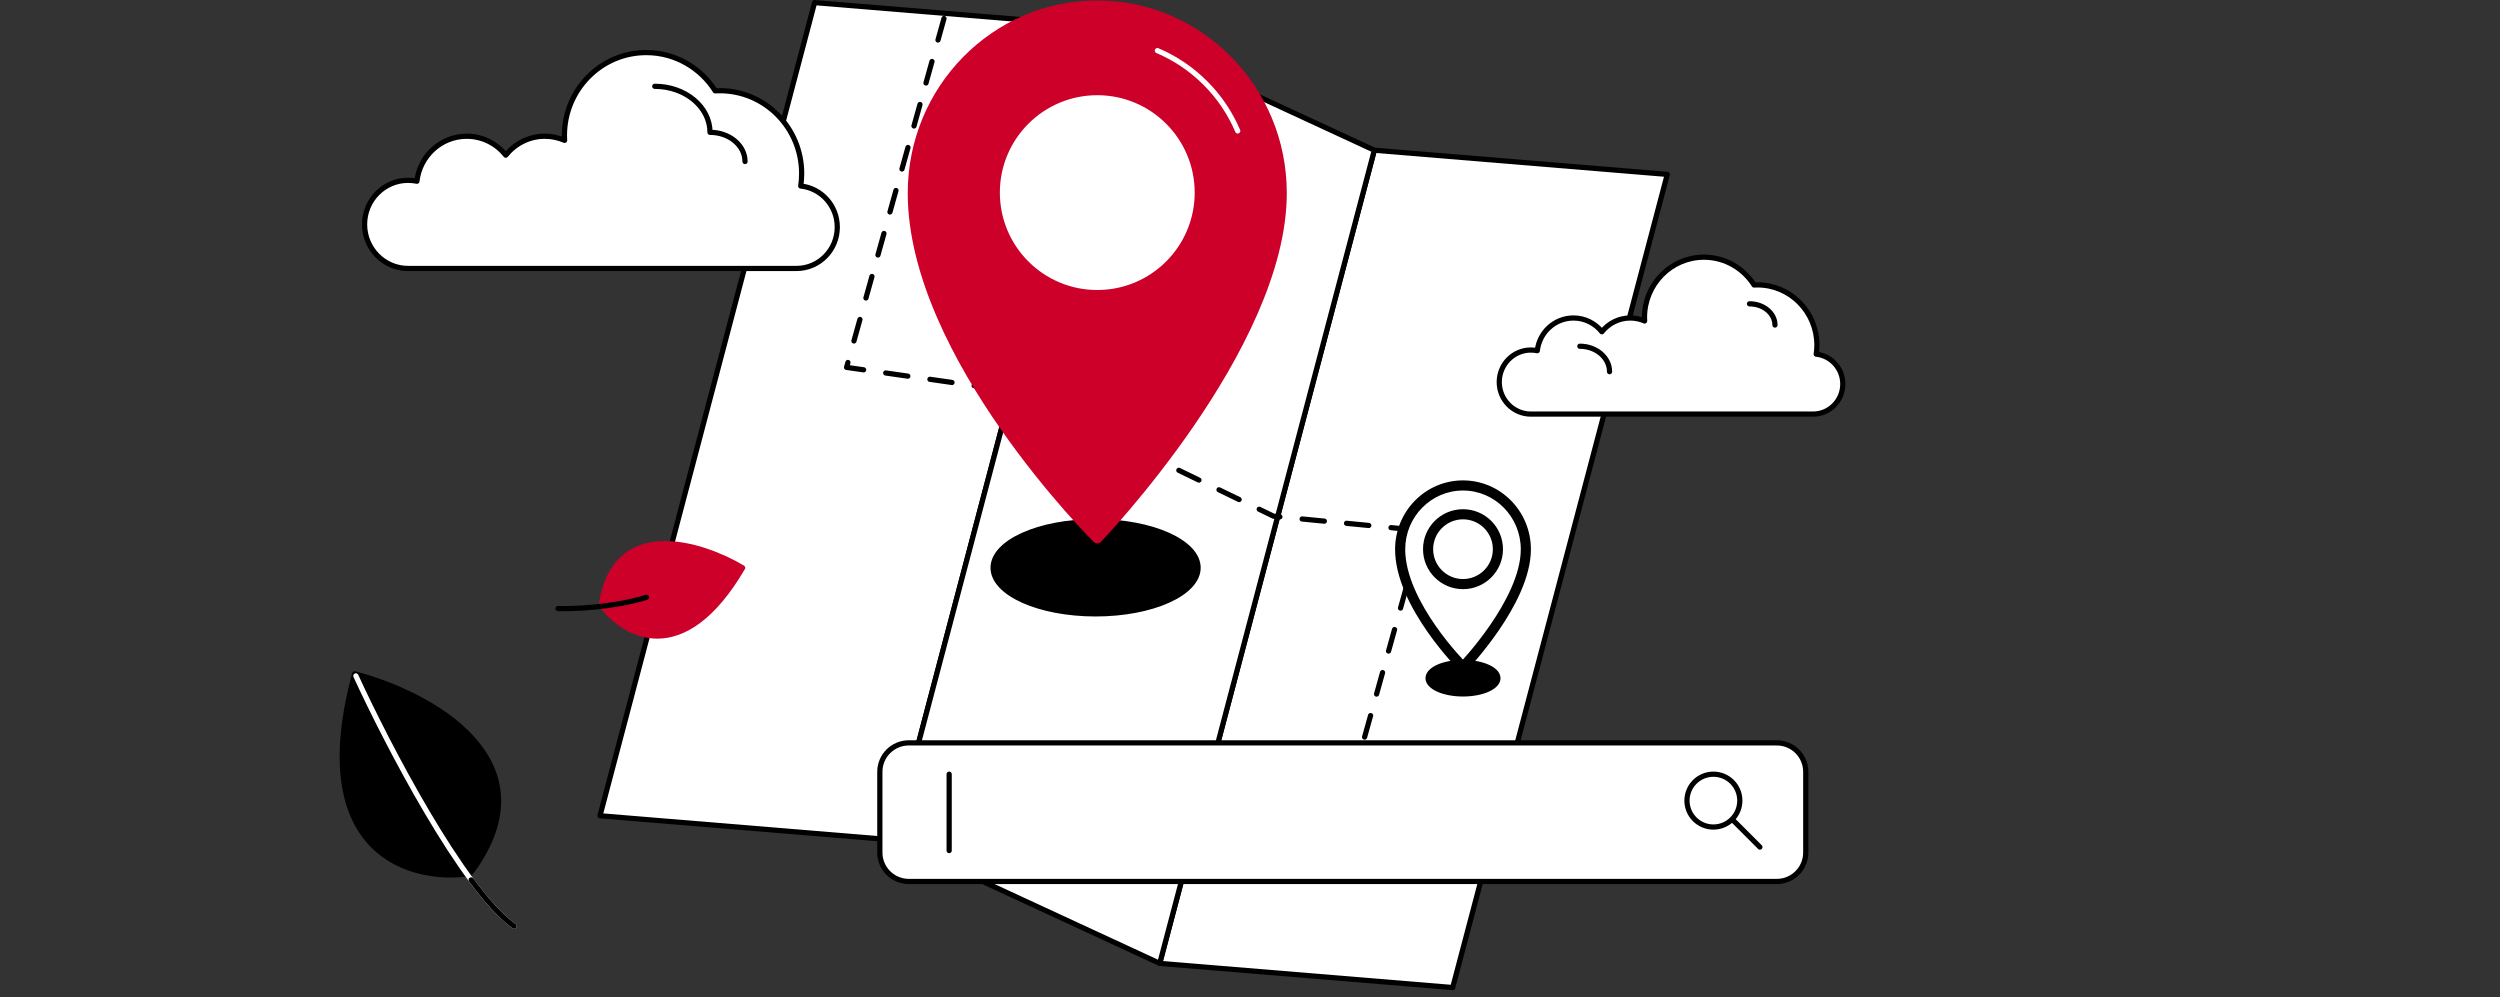
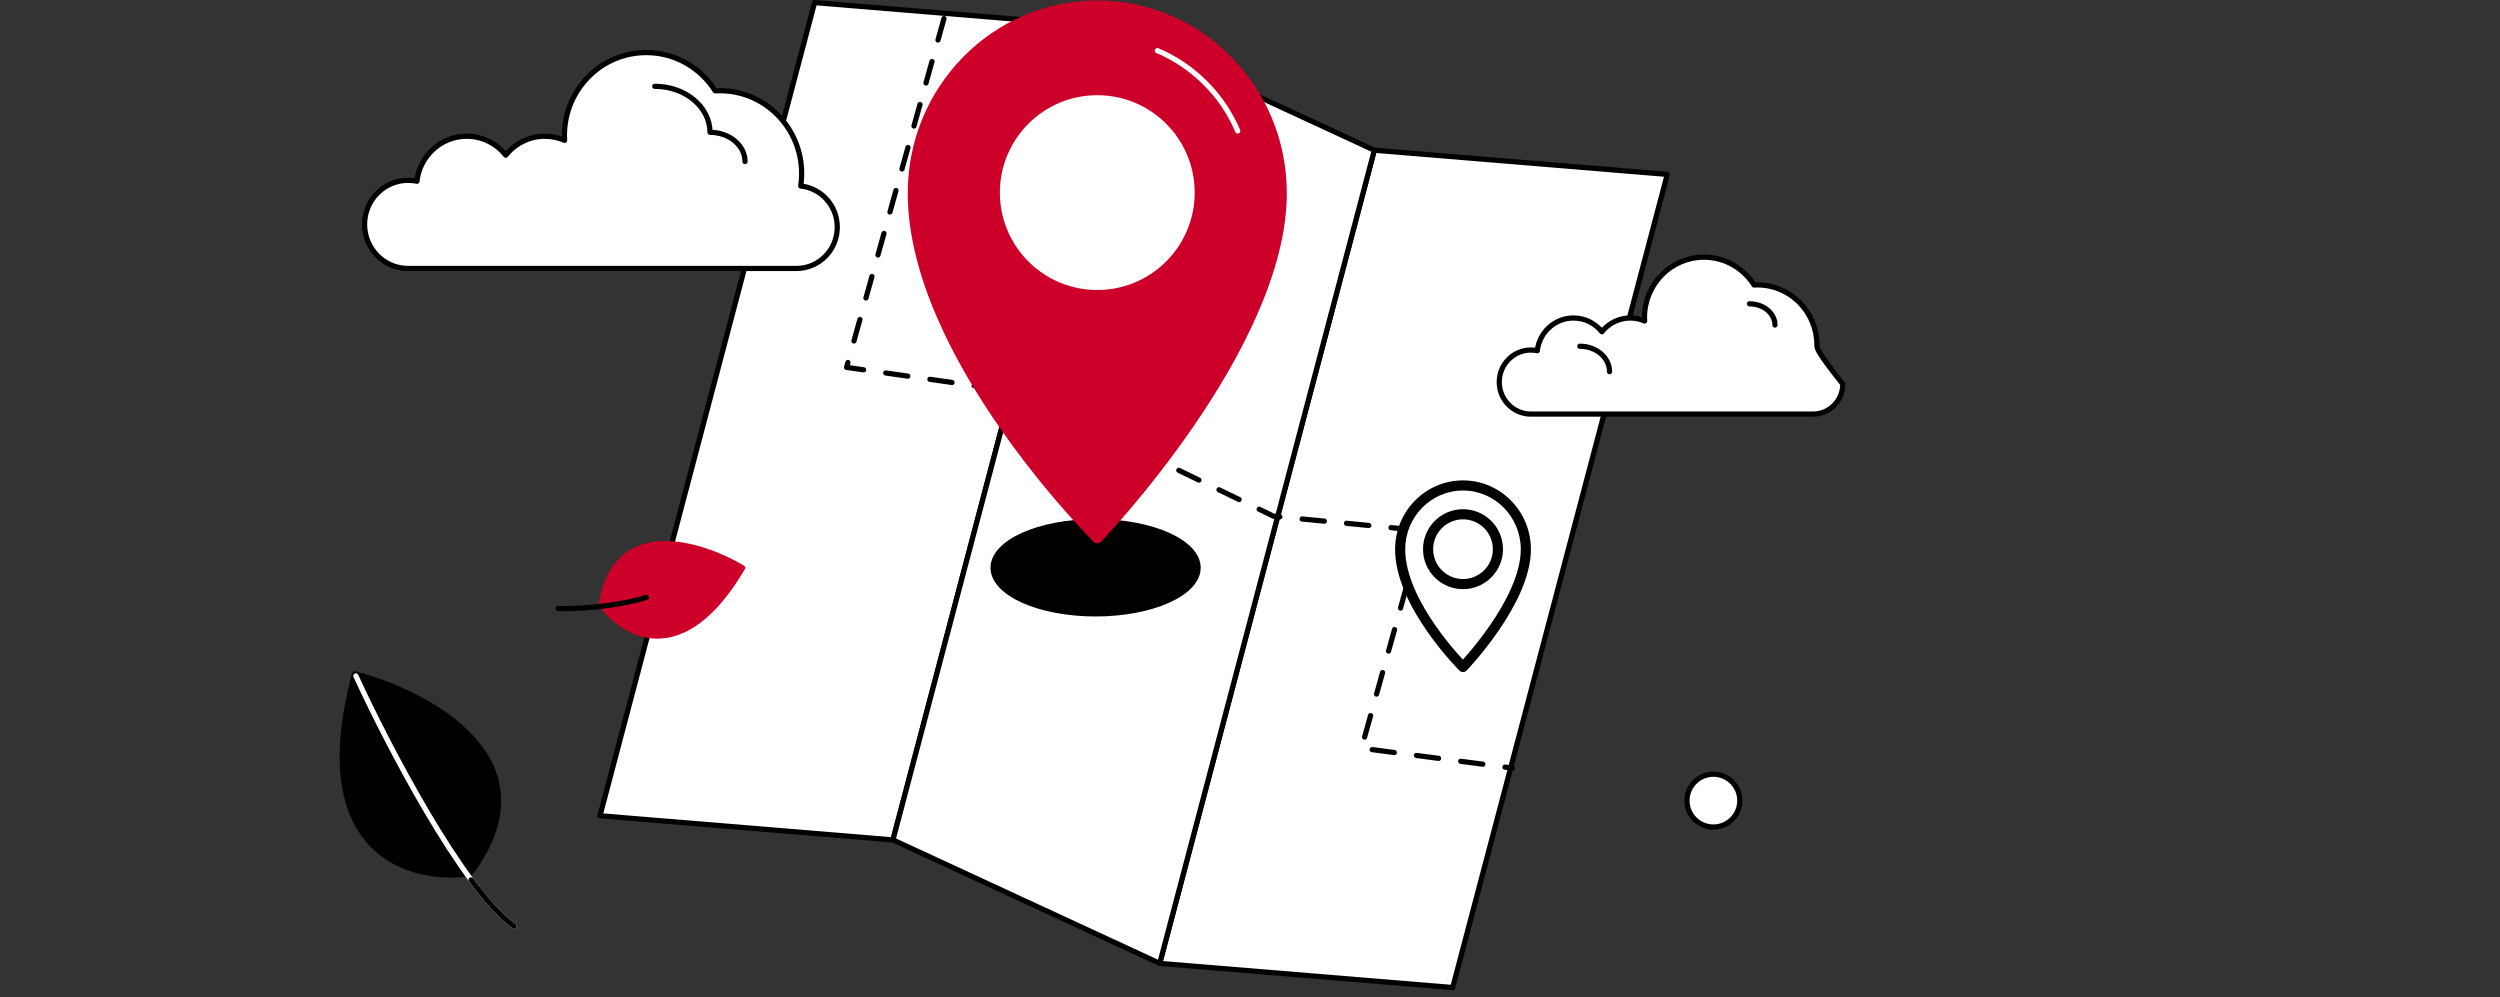
<svg xmlns="http://www.w3.org/2000/svg" width="672" height="268" viewBox="0 0 672 268" fill="none">
  <rect x="0" y="0" width="672" height="268" fill="#333333" stroke="none" />
  <path d="M161.278 219.273L240.029 225.768L297.712 7.194L218.961 0.7L161.278 219.273Z" fill="white" stroke="black" stroke-width="1.4" stroke-linecap="round" stroke-linejoin="round" />
  <path d="M311.735 258.956L390.486 265.45L448.17 46.876L369.418 40.382L311.735 258.956Z" fill="white" stroke="black" stroke-width="1.4" stroke-linecap="round" stroke-linejoin="round" />
  <path d="M297.711 7.193L369.417 40.383L311.734 258.956L240.028 225.766L297.711 7.193Z" fill="white" stroke="black" stroke-width="1.4" stroke-linecap="round" stroke-linejoin="round" />
  <path d="M253.746 4.971L227.556 98.749L273.218 105.286L342.318 138.752L382.259 142.642L365.97 201.118L406.512 206.458" stroke="black" stroke-width="1.4" stroke-linecap="round" stroke-linejoin="round" stroke-dasharray="6 6" />
  <path d="M294.496 165.008C309.709 165.008 322.042 159.459 322.042 152.614C322.042 145.769 309.709 140.22 294.496 140.22C279.282 140.22 266.949 145.769 266.949 152.614C266.949 159.459 279.282 165.008 294.496 165.008Z" fill="black" stroke="black" stroke-width="1.4" stroke-linecap="round" />
  <circle cx="295.5" cy="51.63" r="27.5" fill="white" />
  <path fill-rule="evenodd" clip-rule="evenodd" d="M294.494 143.765C294.494 143.765 344.078 92.206 344.078 50.959C344.078 23.117 321.878 0.546 294.494 0.546C267.11 0.546 244.91 23.117 244.91 50.959C244.91 94.497 294.494 143.765 294.494 143.765ZM294.496 78.368C309.709 78.368 322.043 66.037 322.043 50.826C322.043 35.615 309.709 23.284 294.496 23.284C279.282 23.284 266.949 35.615 266.949 50.826C266.949 66.037 279.282 78.368 294.496 78.368Z" fill="#CC0029" />
  <path d="M294.945 144.71L293.985 145.675C294.244 145.932 294.595 146.075 294.96 146.07C295.325 146.066 295.673 145.916 295.926 145.653L294.945 144.71ZM343.168 51.904C343.168 72.079 330.996 94.981 318.615 113.004C312.449 121.979 306.282 129.676 301.654 135.129C299.341 137.855 297.415 140.018 296.068 141.498C295.395 142.238 294.867 142.807 294.508 143.19C294.329 143.382 294.192 143.527 294.1 143.624C294.054 143.672 294.019 143.708 293.997 143.732C293.985 143.744 293.977 143.753 293.971 143.759C293.969 143.762 293.965 143.765 293.965 143.765C293.965 143.765 293.964 143.767 294.945 144.71C295.926 145.653 295.926 145.653 295.926 145.653L295.929 145.65C295.93 145.648 295.933 145.645 295.936 145.642C295.943 145.635 295.952 145.625 295.965 145.612C295.989 145.586 296.026 145.548 296.074 145.497C296.17 145.396 296.311 145.247 296.495 145.051C296.862 144.658 297.399 144.08 298.082 143.329C299.447 141.829 301.394 139.642 303.73 136.889C308.399 131.386 314.628 123.615 320.859 114.545C333.27 96.477 345.89 72.975 345.89 51.904H343.168ZM294.945 2.852C321.557 2.852 343.168 24.792 343.168 51.904H345.89C345.89 23.332 323.102 0.13 294.945 0.13V2.852ZM246.722 51.904C246.722 24.792 268.333 2.852 294.945 2.852V0.13C266.787 0.13 244 23.332 244 51.904H246.722ZM294.945 144.71C295.904 143.745 295.904 143.744 295.904 143.744C295.904 143.744 295.899 143.74 295.897 143.737C295.891 143.732 295.883 143.723 295.871 143.712C295.849 143.689 295.814 143.655 295.768 143.609C295.677 143.516 295.54 143.378 295.361 143.195C295.003 142.828 294.475 142.283 293.802 141.572C292.457 140.151 290.532 138.069 288.22 135.434C283.596 130.162 277.431 122.683 271.269 113.855C258.901 96.136 246.722 73.231 246.722 51.904H244C244 74.116 256.613 97.613 269.037 115.413C275.271 124.343 281.502 131.902 286.174 137.229C288.511 139.893 290.46 142 291.826 143.443C292.509 144.165 293.047 144.72 293.415 145.097C293.599 145.285 293.74 145.428 293.836 145.525C293.884 145.574 293.921 145.611 293.946 145.636C293.959 145.648 293.968 145.658 293.975 145.664C293.978 145.667 293.98 145.67 293.982 145.672L293.985 145.675C293.985 145.675 293.985 145.675 294.945 144.71ZM321.133 51.772C321.133 66.231 309.408 77.953 294.947 77.953V80.674C310.912 80.674 323.855 67.734 323.855 51.772H321.133ZM294.947 25.59C309.408 25.59 321.133 37.312 321.133 51.772H323.855C323.855 35.809 310.912 22.869 294.947 22.869V25.59ZM268.761 51.772C268.761 37.312 280.485 25.59 294.947 25.59V22.869C278.981 22.869 266.039 35.809 266.039 51.772H268.761ZM294.947 77.953C280.485 77.953 268.761 66.231 268.761 51.772H266.039C266.039 67.734 278.981 80.674 294.947 80.674V77.953Z" fill="#CC0029" />
  <path d="M311.105 13.603C320.801 17.73 328.574 25.501 332.701 35.196" stroke="white" stroke-width="1.4" stroke-linecap="round" stroke-linejoin="round" />
  <path d="M161.629 162.578C167.589 170.719 183.53 180.128 199.615 152.628C188.445 145.988 165.209 138.682 161.629 162.578Z" fill="#CC0029" stroke="#CC0029" stroke-width="1.4" stroke-miterlimit="10" stroke-linecap="round" stroke-linejoin="round" />
  <path d="M150 163.574C158.597 163.813 168.567 162.253 173.762 160.561" stroke="black" stroke-width="1.4" stroke-miterlimit="10" stroke-linecap="round" stroke-linejoin="round" />
  <path d="M126.383 234.807C110.601 237.155 82.298 229.706 95.337 181.13C115.224 186.297 149.274 204.265 126.383 234.807Z" fill="black" stroke="black" stroke-width="1.4" stroke-miterlimit="10" stroke-linecap="round" stroke-linejoin="round" />
  <path d="M95.65 181.672C104.056 199.961 124.332 239.023 138.193 248.964" stroke="white" stroke-width="1.4" stroke-miterlimit="10" stroke-linecap="round" stroke-linejoin="round" />
  <path d="M138.192 248.964C134.661 246.431 130.712 242.009 126.65 236.519" stroke="black" stroke-width="1.4" stroke-miterlimit="10" stroke-linecap="round" stroke-linejoin="round" />
-   <path d="M487.372 111.306C491.777 111.306 495.346 107.693 495.346 103.231C495.346 99.055 492.214 95.62 488.204 95.199C488.32 94.404 488.384 93.594 488.384 92.768C488.384 83.828 481.228 76.579 472.4 76.579C472.096 76.579 471.797 76.59 471.494 76.606C468.655 72.112 463.684 69.13 458.027 69.13C449.198 69.13 442.042 76.379 442.042 85.319C442.042 85.643 442.052 85.962 442.073 86.281C440.889 85.767 439.583 85.476 438.212 85.476C435.129 85.476 432.382 86.923 430.585 89.176C428.787 86.923 426.04 85.476 422.958 85.476C417.923 85.476 413.784 89.316 413.224 94.264C412.668 94.151 412.093 94.086 411.502 94.086C406.807 94.086 403 97.943 403 102.696C403 107.449 406.807 111.306 411.502 111.306H487.372Z" fill="white" stroke="black" stroke-width="1.4" stroke-miterlimit="10" stroke-linecap="round" stroke-linejoin="round" />
+   <path d="M487.372 111.306C491.777 111.306 495.346 107.693 495.346 103.231C488.32 94.404 488.384 93.594 488.384 92.768C488.384 83.828 481.228 76.579 472.4 76.579C472.096 76.579 471.797 76.59 471.494 76.606C468.655 72.112 463.684 69.13 458.027 69.13C449.198 69.13 442.042 76.379 442.042 85.319C442.042 85.643 442.052 85.962 442.073 86.281C440.889 85.767 439.583 85.476 438.212 85.476C435.129 85.476 432.382 86.923 430.585 89.176C428.787 86.923 426.04 85.476 422.958 85.476C417.923 85.476 413.784 89.316 413.224 94.264C412.668 94.151 412.093 94.086 411.502 94.086C406.807 94.086 403 97.943 403 102.696C403 107.449 406.807 111.306 411.502 111.306H487.372Z" fill="white" stroke="black" stroke-width="1.4" stroke-miterlimit="10" stroke-linecap="round" stroke-linejoin="round" />
  <path d="M432.645 99.907C432.645 96.131 429.069 93.068 424.664 93.068" stroke="black" stroke-width="1.4" stroke-miterlimit="10" stroke-linecap="round" stroke-linejoin="round" />
  <path d="M477.107 87.369C477.107 84.222 474.043 81.669 470.266 81.669" stroke="black" stroke-width="1.4" stroke-miterlimit="10" stroke-linecap="round" stroke-linejoin="round" />
-   <path d="M393.252 186.523C398.436 186.523 402.638 184.633 402.638 182.301C402.638 179.968 398.436 178.078 393.252 178.078C388.069 178.078 383.867 179.968 383.867 182.301C383.867 184.633 388.069 186.523 393.252 186.523Z" fill="black" stroke="black" stroke-width="1.4" stroke-linecap="round" />
  <path fill-rule="evenodd" clip-rule="evenodd" d="M393.252 179.286C393.252 179.286 410.146 161.72 410.146 147.667C410.146 138.181 402.582 130.491 393.252 130.491C383.922 130.491 376.359 138.181 376.359 147.667C376.359 162.501 393.252 179.286 393.252 179.286ZM393.252 157.006C398.435 157.006 402.638 152.805 402.638 147.622C402.638 142.44 398.435 138.239 393.252 138.239C388.069 138.239 383.868 142.44 383.868 147.622C383.868 152.805 388.069 157.006 393.252 157.006Z" fill="white" />
  <path d="M393.253 179.286L392.295 180.252C392.554 180.508 392.905 180.65 393.269 180.646C393.635 180.642 393.983 180.493 394.235 180.228L393.253 179.286ZM408.787 147.667C408.787 154.245 404.788 161.85 400.579 167.976C398.501 171.002 396.419 173.6 394.855 175.441C394.076 176.362 393.426 177.091 392.974 177.589C392.746 177.837 392.569 178.028 392.451 178.154C392.39 178.218 392.346 178.267 392.316 178.298C392.301 178.314 392.289 178.325 392.281 178.333C392.279 178.337 392.276 178.339 392.276 178.341C392.274 178.343 392.274 178.343 392.274 178.343C392.274 178.343 392.274 178.343 393.253 179.286C394.235 180.228 394.235 180.228 394.235 180.228C394.235 180.228 394.235 180.228 394.237 180.228C394.237 180.226 394.239 180.226 394.239 180.224C394.243 180.223 394.245 180.219 394.251 180.213C394.259 180.203 394.272 180.189 394.29 180.172C394.323 180.137 394.373 180.085 394.437 180.015C394.566 179.878 394.75 179.678 394.986 179.42C395.458 178.901 396.129 178.148 396.932 177.202C398.536 175.31 400.678 172.638 402.823 169.517C407.061 163.346 411.509 155.141 411.509 147.667H408.787ZM393.253 131.852C401.812 131.852 408.787 138.911 408.787 147.667H411.509C411.509 137.451 403.357 129.13 393.253 129.13V131.852ZM377.722 147.667C377.722 138.911 384.697 131.852 393.253 131.852V129.13C383.152 129.13 375 137.451 375 147.667H377.722ZM393.253 179.286C394.214 178.321 394.214 178.321 394.214 178.321L394.212 178.32C394.21 178.318 394.208 178.316 394.204 178.312C394.198 178.306 394.187 178.294 394.171 178.279C394.142 178.25 394.097 178.203 394.037 178.143C393.918 178.022 393.741 177.839 393.516 177.6C393.065 177.124 392.417 176.422 391.638 175.534C390.077 173.756 387.998 171.234 385.924 168.26C381.729 162.25 377.722 154.641 377.722 147.667H375C375 155.527 379.44 163.727 383.692 169.818C385.839 172.894 387.983 175.497 389.591 177.328C390.396 178.246 391.068 178.973 391.541 179.47C391.776 179.721 391.963 179.913 392.091 180.046C392.155 180.112 392.206 180.16 392.239 180.195C392.256 180.213 392.27 180.226 392.279 180.236C392.283 180.24 392.287 180.244 392.289 180.246C392.291 180.248 392.293 180.25 392.293 180.25C392.293 180.25 392.293 180.252 392.295 180.252C392.295 180.254 392.295 180.252 393.253 179.286ZM401.279 147.622C401.279 152.053 397.686 155.645 393.253 155.645V158.366C399.189 158.366 404.001 153.556 404.001 147.622H401.279ZM393.253 139.599C397.686 139.599 401.279 143.191 401.279 147.622H404.001C404.001 141.688 399.189 136.878 393.253 136.878V139.599ZM385.23 147.622C385.23 143.191 388.823 139.599 393.253 139.599V136.878C387.318 136.878 382.508 141.688 382.508 147.622H385.23ZM393.253 155.645C388.823 155.645 385.23 152.053 385.23 147.622H382.508C382.508 153.556 387.318 158.366 393.253 158.366V155.645Z" fill="black" />
-   <path d="M236.502 207.461C236.502 203.167 239.984 199.686 244.278 199.686H477.613C481.907 199.686 485.389 203.167 485.389 207.461V229.162C485.389 233.456 481.907 236.937 477.613 236.937H244.278C239.984 236.937 236.502 233.456 236.502 229.162V207.461Z" fill="white" stroke="black" stroke-width="1.4" stroke-linecap="round" />
-   <path d="M255.133 208.103V228.633" stroke="black" stroke-width="1.4" stroke-linecap="round" stroke-linejoin="round" />
  <path d="M460.561 222.308C464.484 222.308 467.665 219.128 467.665 215.205C467.665 211.283 464.484 208.103 460.561 208.103C456.638 208.103 453.457 211.283 453.457 215.205C453.457 219.128 456.638 222.308 460.561 222.308Z" fill="white" stroke="black" stroke-width="1.4" stroke-linecap="round" />
-   <path d="M465.711 220.347L473.06 227.694" stroke="black" stroke-width="1.4" stroke-linecap="round" stroke-linejoin="round" />
  <path d="M214.092 72.162C220.153 72.162 225.063 67.19 225.063 61.051C225.063 55.306 220.755 50.579 215.237 49.999C215.398 48.906 215.486 47.791 215.486 46.654C215.486 34.354 205.637 24.38 193.492 24.38C193.073 24.38 192.662 24.395 192.244 24.417C188.34 18.233 181.5 14.13 173.714 14.13C161.568 14.13 151.72 24.105 151.72 36.405C151.72 36.851 151.734 37.29 151.764 37.728C150.134 37.022 148.336 36.621 146.45 36.621C142.209 36.621 138.429 38.613 135.956 41.712C133.483 38.613 129.703 36.621 125.461 36.621C118.534 36.621 112.839 41.905 112.068 48.713C111.305 48.557 110.512 48.468 109.698 48.468C103.24 48.468 98 53.775 98 60.315C98 66.856 103.24 72.162 109.698 72.162H214.092Z" fill="white" stroke="black" stroke-width="1.4" stroke-miterlimit="10" stroke-linecap="round" stroke-linejoin="round" />
  <path d="M176.002 23.2C184.199 23.2 190.846 28.738 190.846 35.569C196.044 35.569 200.258 39.08 200.258 43.411" stroke="black" stroke-width="1.4" stroke-miterlimit="10" stroke-linecap="round" stroke-linejoin="round" />
-   <path d="M411.875 135.109C415.18 136.515 417.828 139.163 419.234 142.466" stroke="white" stroke-width="1.4" stroke-linecap="round" stroke-linejoin="round" />
</svg>